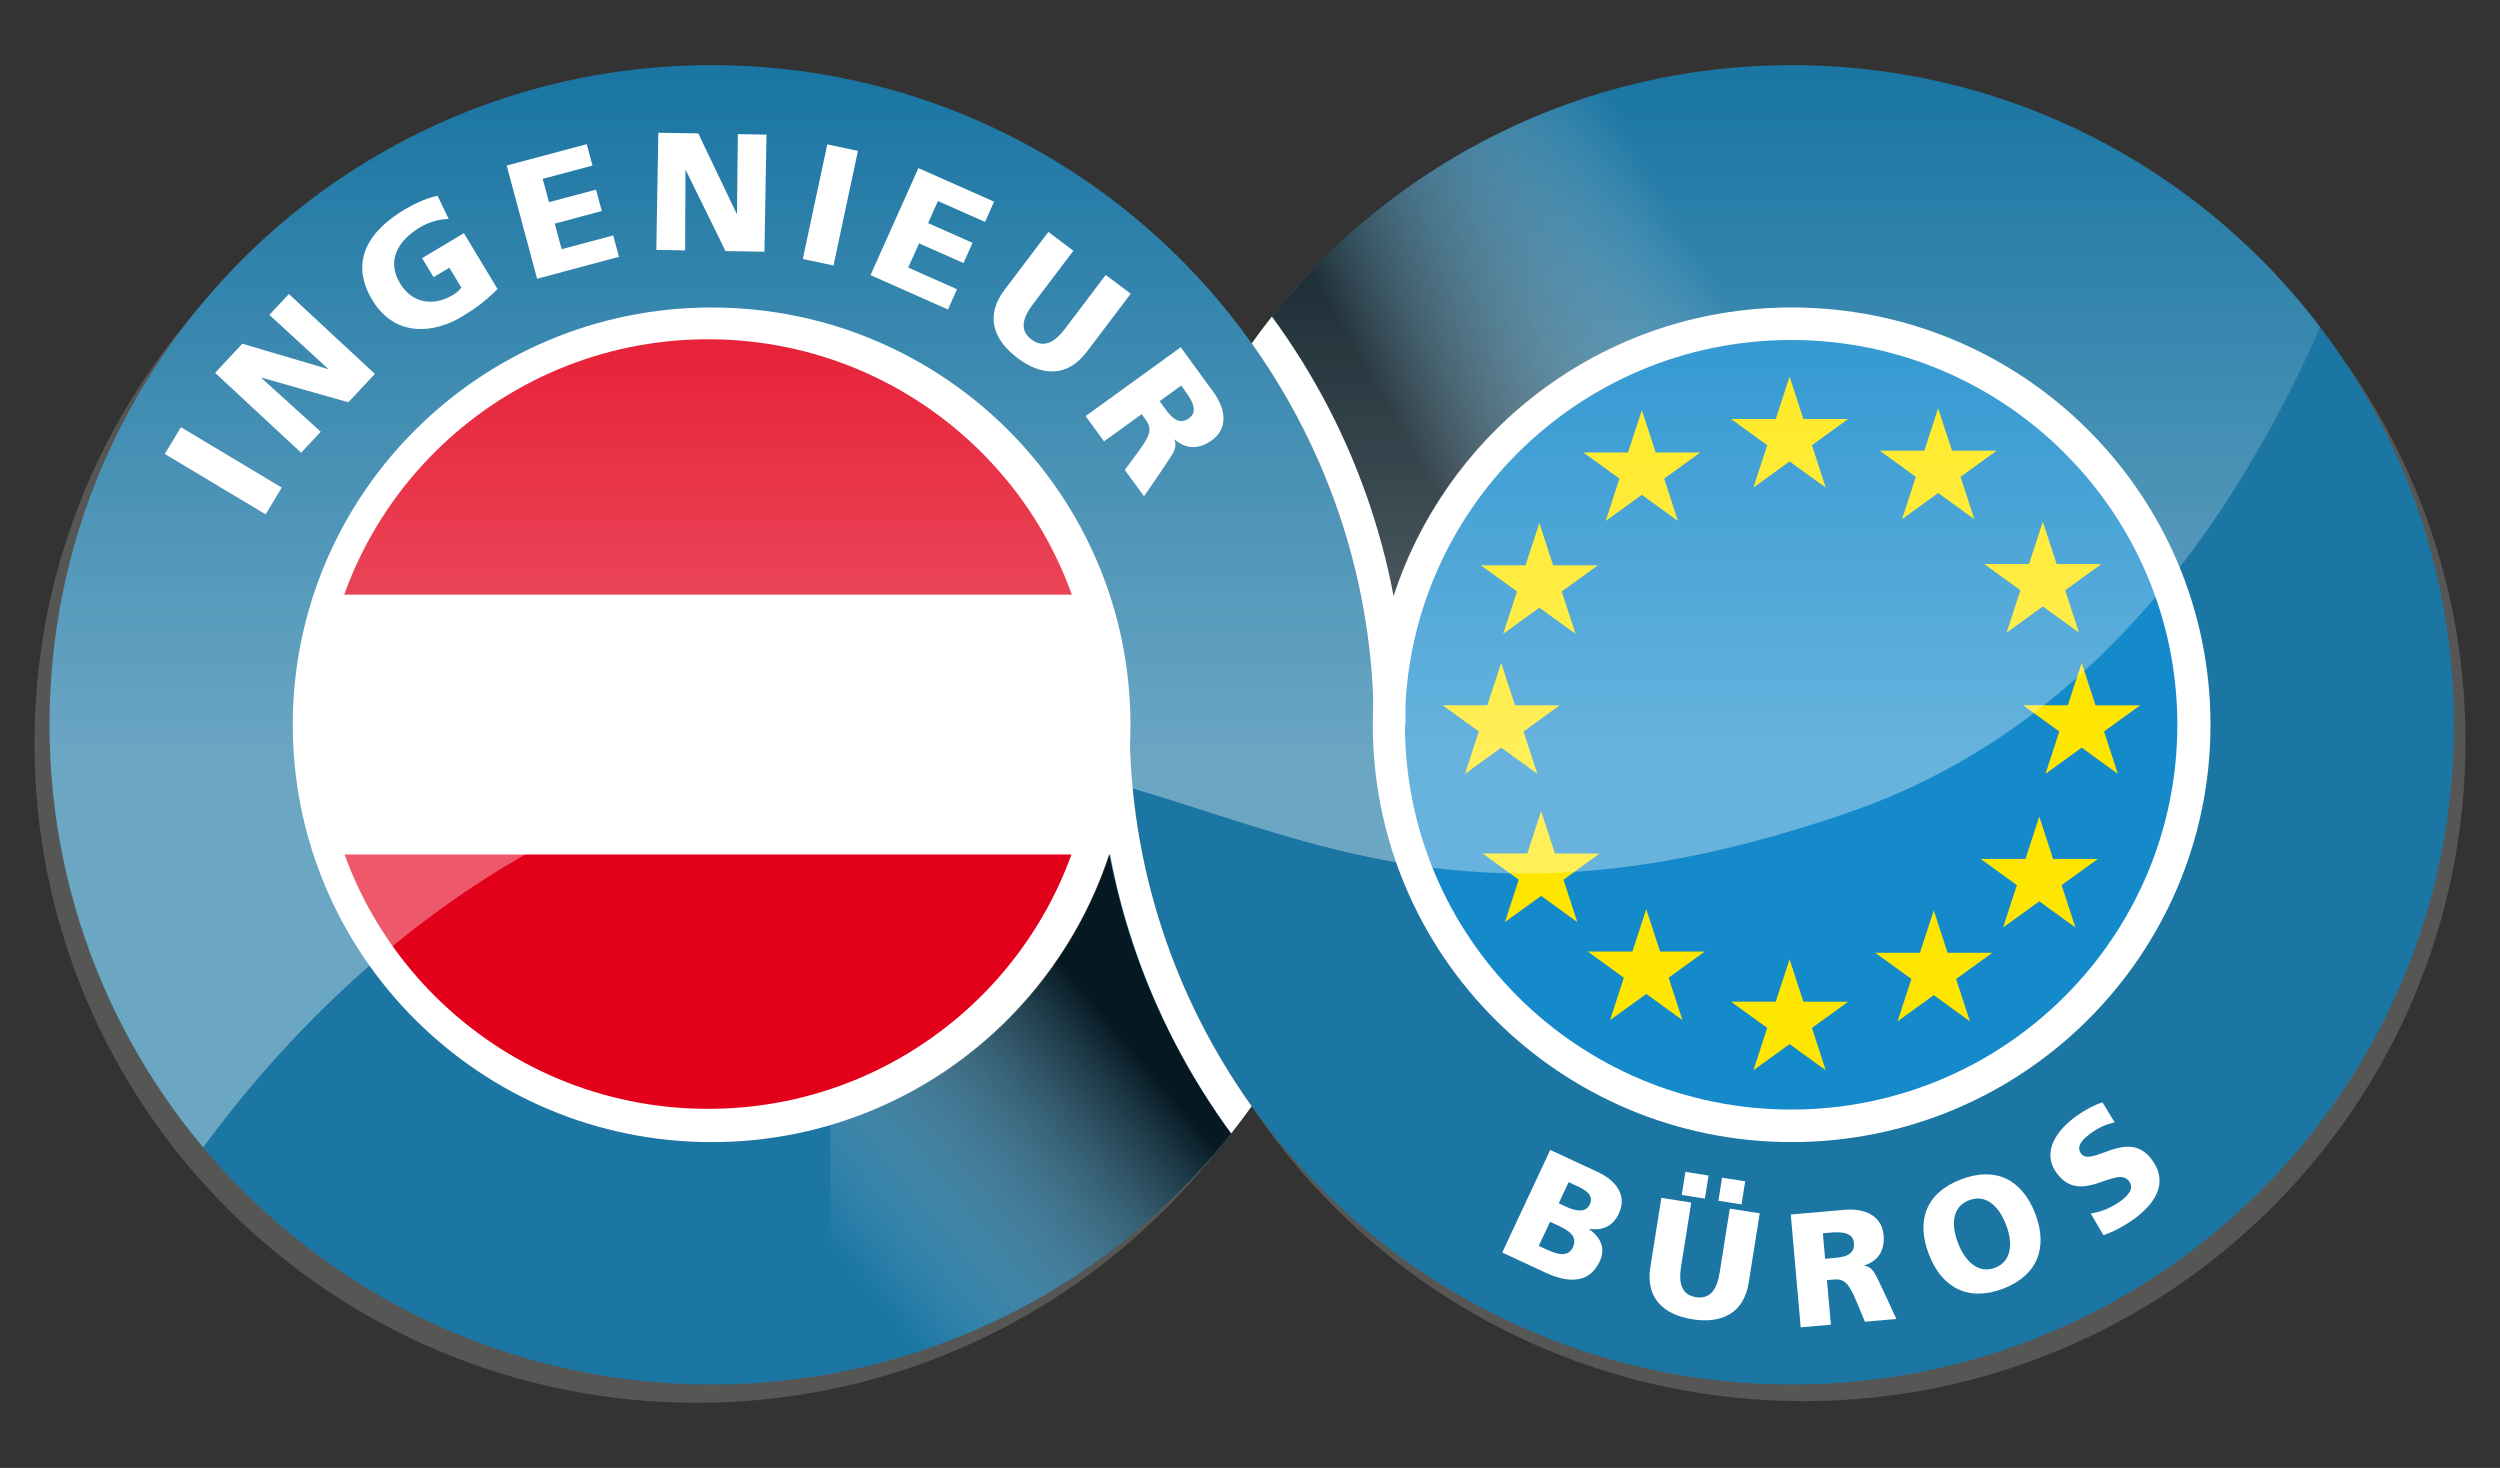
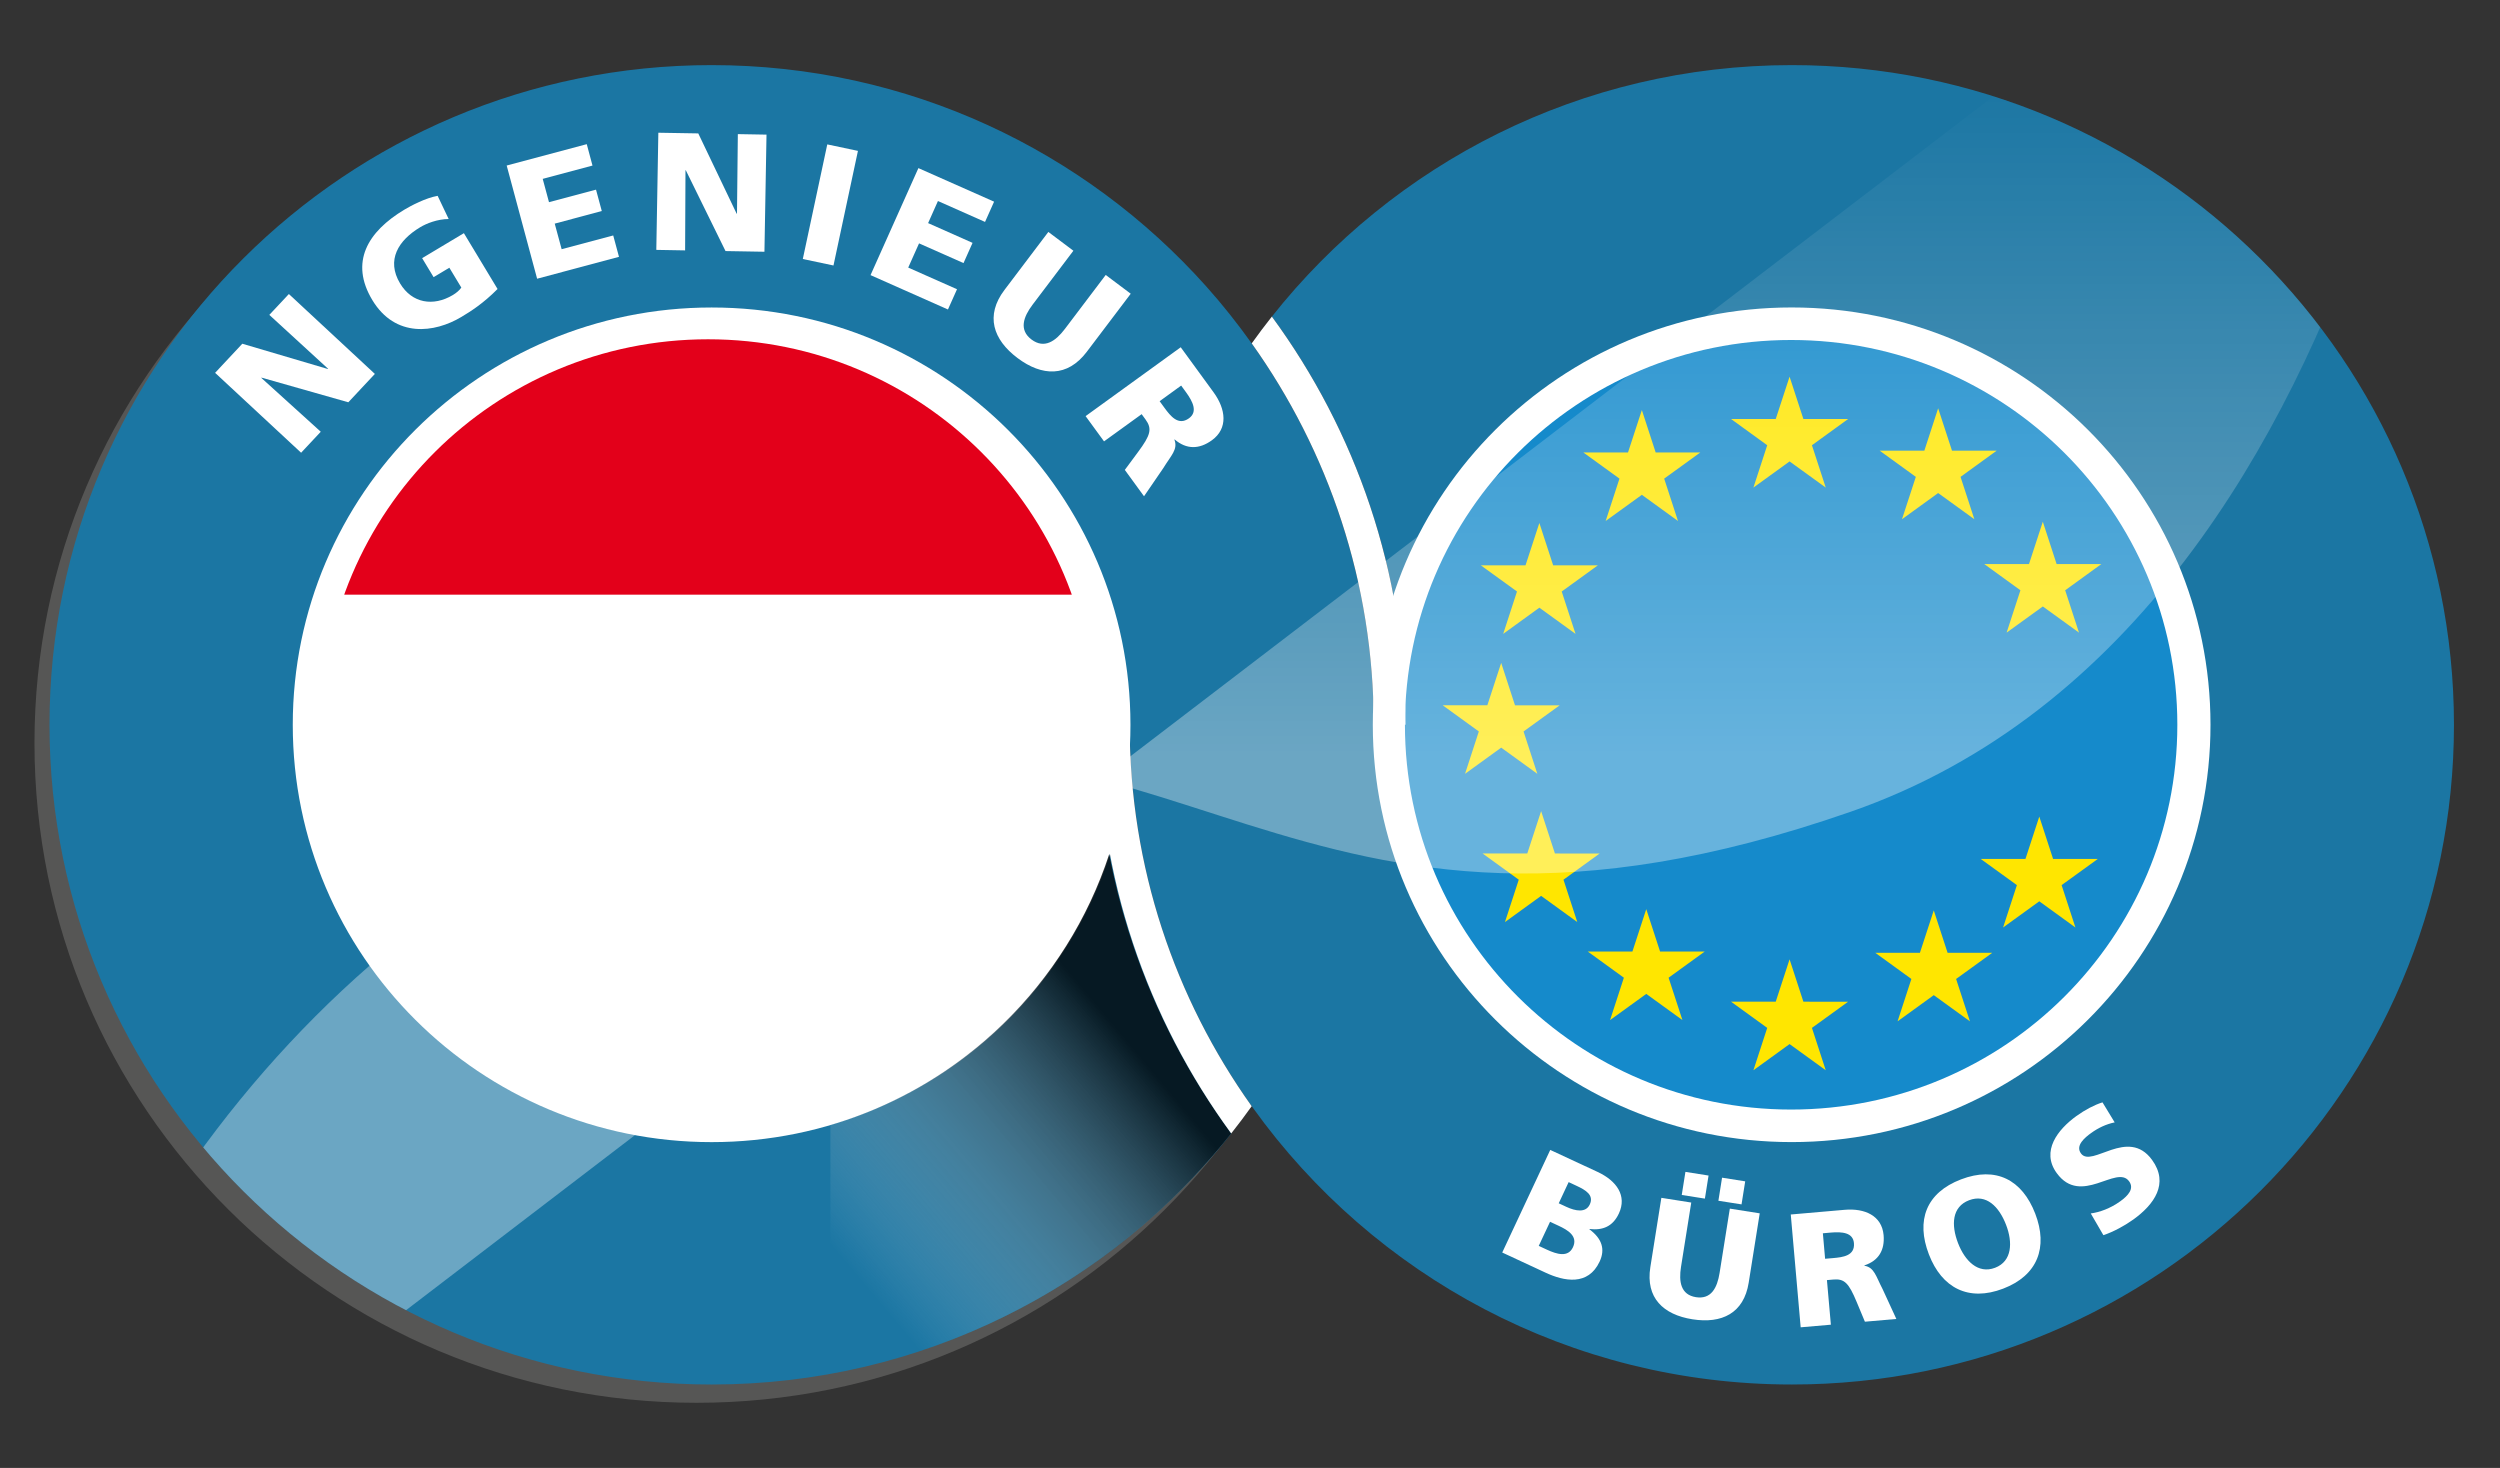
<svg xmlns="http://www.w3.org/2000/svg" viewBox="0 0 736.85 432.65">
  <rect x="0" y="0" width="736.85" height="432.65" fill="#333333" stroke="none" />
  <defs>
    <style>
      .cls-1 {
        clip-path: url(#clippath);
      }

      .cls-2 {
        fill: none;
      }

      .cls-2, .cls-3, .cls-4, .cls-5, .cls-6, .cls-7, .cls-8, .cls-9, .cls-10, .cls-11, .cls-12 {
        stroke-width: 0px;
      }

      .cls-3 {
        fill: #158acb;
      }

      .cls-4 {
        fill: #565655;
      }

      .cls-5 {
        fill: #1b76a3;
      }

      .cls-6 {
        fill: url(#Unbenannter_Verlauf_26);
        opacity: .79;
      }

      .cls-6, .cls-8 {
        mix-blend-mode: multiply;
      }

      .cls-7 {
        fill: url(#Unbenannter_Verlauf_41);
        opacity: .35;
      }

      .cls-13 {
        clip-path: url(#clippath-1);
      }

      .cls-8 {
        fill: url(#Unbenannter_Verlauf_27);
        opacity: .8;
      }

      .cls-9 {
        fill: #e3001a;
      }

      .cls-10 {
        fill: #ffe600;
      }

      .cls-11 {
        fill-rule: evenodd;
      }

      .cls-11, .cls-12 {
        fill: #fff;
      }

      .cls-14 {
        isolation: isolate;
      }
    </style>
    <clipPath id="clippath">
      <path class="cls-2" d="M94.85,213.41c0,62.63,50.97,113.41,113.84,113.41s113.82-50.78,113.82-113.41-50.96-113.41-113.82-113.41-113.84,50.77-113.84,113.41" />
    </clipPath>
    <linearGradient id="Unbenannter_Verlauf_27" data-name="Unbenannter Verlauf 27" x1="363.41" y1="143.56" x2="533.58" y2="45.31" gradientUnits="userSpaceOnUse">
      <stop offset=".26" stop-color="#000" />
      <stop offset=".78" stop-color="#f8f8f8" stop-opacity="0" />
    </linearGradient>
    <linearGradient id="Unbenannter_Verlauf_26" data-name="Unbenannter Verlauf 26" x1="232.26" y1="390.03" x2="376.82" y2="268.73" gradientUnits="userSpaceOnUse">
      <stop offset=".13" stop-color="#fff" stop-opacity="0" />
      <stop offset=".69" stop-color="#000" />
    </linearGradient>
    <clipPath id="clippath-1">
      <path class="cls-2" d="M528.12,19.19c-65.73,0-123.82,32.41-159.18,82.03-35.36-49.62-93.46-82.03-159.19-82.03C101.96,19.19,14.59,106.24,14.59,213.63s87.37,194.44,195.15,194.44c65.73,0,123.83-32.41,159.19-82.03,35.36,49.62,93.46,82.03,159.18,82.03,107.78,0,195.15-87.05,195.15-194.44S635.9,19.19,528.12,19.19Z" />
    </clipPath>
    <linearGradient id="Unbenannter_Verlauf_41" data-name="Unbenannter Verlauf 41" x1="293" y1="-187.09" x2="293" y2="474.52" gradientUnits="userSpaceOnUse">
      <stop offset=".32" stop-color="#fff" stop-opacity="0" />
      <stop offset=".62" stop-color="#fff" />
    </linearGradient>
  </defs>
  <g class="cls-14">
    <g id="Ebene_1" data-name="Ebene 1">
      <g>
        <g id="schatten">
-           <path class="cls-4" d="M336.38,218.53c0-107.39,87.37-194.44,195.15-194.44s195.15,87.05,195.15,194.44-87.37,194.44-195.15,194.44-195.15-87.05-195.15-194.44" />
          <path class="cls-4" d="M10.16,219.02C10.16,111.63,97.54,24.58,205.32,24.58s195.16,87.05,195.16,194.44-87.37,194.44-195.16,194.44S10.16,326.41,10.16,219.02" />
        </g>
        <path id="kreise_blau" data-name="kreise blau" class="cls-5" d="M528.12,19.19c-62.17,0-117.51,29-153.25,74.13,24.76,33.73,39.39,75.3,39.39,120.29h-9.36c0-41.89-13.35-80.65-35.97-112.39-4.18-5.87-8.66-11.5-13.45-16.86-35.74-39.97-87.78-65.17-145.74-65.17C101.96,19.19,14.59,106.24,14.59,213.63s87.37,194.44,195.15,194.44c62.12,0,117.42-28.95,153.16-74-24.72-33.8-39.34-75.41-39.24-120.44l9.31.02c0,41.89,13.35,80.65,35.97,112.39.15.21.3.43.46.64,35.4,49.26,93.28,81.39,158.73,81.39,107.78,0,195.15-87.05,195.15-194.44S635.9,19.19,528.12,19.19Z" />
        <g id="kreise_weiss" data-name="kreise weiss">
          <path class="cls-12" d="M404.62,213.62c0-67.93,55.27-123,123.45-123s123.45,55.06,123.45,123-55.27,123-123.45,123-123.45-55.06-123.45-123" />
          <path class="cls-12" d="M86.29,213.63c0-67.93,55.27-123,123.45-123s123.45,55.06,123.45,123-55.27,123-123.45,123-123.45-55.06-123.45-123" />
        </g>
        <g id="ingenieur">
          <g class="cls-1">
            <rect class="cls-9" x="96.04" y="84.21" width="226.37" height="91.06" />
-             <rect class="cls-9" x="96.04" y="251.84" width="226.37" height="91.06" />
          </g>
-           <polygon class="cls-12" points="78.28 151.59 83.04 143.71 53.33 125.91 48.57 133.8 78.28 151.59" />
          <polygon class="cls-12" points="88.75 133.44 94.54 127.25 77.01 111.37 77.08 111.3 102.66 118.57 110.49 110.21 85.14 86.66 79.38 92.81 96.7 108.69 96.63 108.76 71.42 101.31 63.4 109.89 88.75 133.44" />
          <path class="cls-12" d="M136.72,68.73l-12.3,7.36,3.38,5.6,4.64-2.78,3.53,5.85c-.52.78-1.44,1.56-2.5,2.2-5.79,3.46-12.04,2.42-15.54-3.4-4.17-6.92-.5-12.74,5.92-16.59,1.87-1.12,5.04-2.39,8.39-2.42l-3.25-6.83c-3.56.63-7.82,2.89-9.78,4.06-10.89,6.52-16.19,15.52-9.46,26.68,6.76,11.19,18.31,9.7,26.23,4.96,2.73-1.63,6.42-3.95,10.67-8.24l-9.92-16.45Z" />
          <polygon class="cls-12" points="158.31 82.15 182.44 75.7 180.74 69.4 165.54 73.45 163.5 65.91 177.37 62.2 175.67 55.9 161.81 59.59 159.96 52.72 174.63 48.8 172.94 42.49 149.34 48.79 158.31 82.15" />
          <polygon class="cls-12" points="193.44 73.65 201.93 73.8 202.04 50.19 202.14 50.19 213.84 74 225.31 74.2 225.92 39.68 217.47 39.53 217.22 62.98 217.12 62.98 205.81 39.32 194.04 39.12 193.44 73.65" />
          <polygon class="cls-12" points="236.62 76.34 245.66 78.25 252.87 44.47 243.83 42.56 236.62 76.34" />
          <polygon class="cls-12" points="256.58 81.09 279.4 91.22 282.07 85.25 267.69 78.87 270.88 71.73 283.99 77.54 286.65 71.58 273.55 65.76 276.45 59.25 290.33 65.41 293 59.44 270.69 49.55 256.58 81.09" />
          <path class="cls-12" d="M333.28,86.58l-7.38-5.54-12.02,15.89c-2.75,3.64-6.07,5.97-9.84,3.15-3.77-2.83-2.43-6.66.32-10.3l12.01-15.88-7.38-5.54-12.94,17.11c-5.71,7.55-3.36,14.64,3.86,20.06,7.21,5.42,14.71,5.71,20.41-1.84l12.95-17.11Z" />
          <path class="cls-11" d="M348.13,113.64l1.43,1.96c2.07,2.84,3.49,5.79.88,7.69-3.17,2.29-5.47-.69-7.23-3.09l-1.42-1.95,6.34-4.6ZM319.97,122.65l5.43,7.44,11.09-8.02,1.14,1.56c2.01,2.76,1.51,4.6-2.21,9.61l-3.89,5.26,5.66,7.77,5.65-8.25c2.39-3.88,4.4-5.58,3.3-8.44l.08-.06c3.47,2.99,7.24,2.95,10.98.24,4.82-3.49,4.12-9.16.5-14.12l-9.69-13.29-28.04,20.3Z" />
        </g>
        <g id="büros">
          <path class="cls-3" d="M414.09,213.62c0-62.64,50.97-113.41,113.83-113.41s113.83,50.77,113.83,113.41-50.96,113.41-113.83,113.41-113.83-50.77-113.83-113.41" />
          <polygon class="cls-10" points="538.12 143.71 527.46 136 516.8 143.71 520.87 131.23 510.21 123.5 523.38 123.5 527.46 111.02 531.53 123.5 544.71 123.5 534.05 131.23 538.12 143.71" />
          <polygon class="cls-10" points="581.92 153.04 571.25 145.32 560.59 153.04 564.67 140.55 554.01 132.83 567.18 132.83 571.25 120.34 575.33 132.83 588.5 132.83 577.85 140.55 581.92 153.04" />
          <polygon class="cls-10" points="494.57 153.56 483.92 145.84 473.25 153.56 477.32 141.07 466.66 133.35 479.84 133.35 483.92 120.86 487.99 133.35 501.16 133.35 490.5 141.07 494.57 153.56" />
          <polygon class="cls-10" points="612.76 186.46 602.1 178.75 591.43 186.46 595.5 173.98 584.85 166.26 598.02 166.26 602.1 153.77 606.17 166.26 619.34 166.26 608.69 173.98 612.76 186.46" />
          <polygon class="cls-10" points="464.37 186.83 453.71 179.11 443.05 186.83 447.12 174.34 436.46 166.63 449.63 166.63 453.71 154.14 457.78 166.63 470.95 166.63 460.3 174.34 464.37 186.83" />
-           <polygon class="cls-10" points="624.21 228.08 613.56 220.36 602.89 228.08 606.96 215.59 596.3 207.87 609.48 207.87 613.56 195.38 617.63 207.88 630.8 207.88 620.14 215.59 624.21 228.08" />
          <polygon class="cls-10" points="453.12 228.08 442.46 220.36 431.8 228.08 435.87 215.59 425.21 207.87 438.38 207.87 442.46 195.38 446.53 207.88 459.71 207.88 449.05 215.59 453.12 228.08" />
          <polygon class="cls-10" points="464.89 271.77 454.23 264.05 443.57 271.77 447.64 259.28 436.98 251.56 450.15 251.56 454.23 239.07 458.3 251.56 471.48 251.57 460.82 259.28 464.89 271.77" />
          <polygon class="cls-10" points="495.88 300.66 485.22 292.94 474.55 300.66 478.62 288.17 467.97 280.45 481.14 280.45 485.22 267.96 489.29 280.45 502.46 280.45 491.8 288.17 495.88 300.66" />
          <polygon class="cls-10" points="538.12 315.45 527.46 307.73 516.8 315.45 520.87 302.96 510.21 295.24 523.38 295.24 527.46 282.75 531.53 295.24 544.71 295.25 534.05 302.96 538.12 315.45" />
          <polygon class="cls-10" points="611.71 273.37 601.06 265.65 590.39 273.37 594.46 260.88 583.8 253.17 596.98 253.17 601.06 240.68 605.13 253.17 618.3 253.17 607.64 260.88 611.71 273.37" />
          <polygon class="cls-10" points="580.62 301.03 569.96 293.31 559.29 301.03 563.36 288.54 552.71 280.82 565.88 280.82 569.96 268.33 574.03 280.82 587.2 280.83 576.54 288.54 580.62 301.03" />
          <path class="cls-11" d="M462.33,348.41l2.35,1.1c2.69,1.25,5.19,2.72,3.89,5.5-1.19,2.55-4.24,1.93-6.89.7l-2.26-1.05,2.92-6.24ZM456.86,360.11l2.48,1.15c2.78,1.29,5.81,3.07,4.27,6.36-1.44,3.07-4.73,2.07-7.69.7l-2.39-1.11,3.33-7.1ZM442.77,369.17l12.78,5.94c5.43,2.53,12.53,3.98,15.92-3.26,1.73-3.68.65-6.82-3.01-9.52l.04-.09c3.92.45,6.87-.76,8.65-4.58,2.43-5.2-.63-9.62-6.28-12.25l-13.95-6.48-14.15,30.23Z" />
          <path class="cls-11" d="M518.66,357.62l-8.81-1.39-3.02,18.97c-.69,4.34-2.46,7.84-6.96,7.13-4.5-.71-5.1-4.58-4.41-8.92l3.02-18.97-8.81-1.39-3.25,20.44c-1.43,9.02,3.8,14,12.42,15.36,8.62,1.36,15.14-1.77,16.57-10.79l3.25-20.44ZM495.68,352.2l6.82,1.08,1.08-6.8-6.82-1.08-1.08,6.8ZM506.48,353.91l6.82,1.07,1.08-6.79-6.82-1.08-1.08,6.8Z" />
          <path class="cls-11" d="M537.26,363.5l2.35-.21c3.39-.29,6.54,0,6.82,3.1.33,3.76-3.29,4.17-6.16,4.42l-2.34.2-.66-7.52ZM530.74,391.21l8.89-.77-1.16-13.14,1.87-.17c3.3-.29,4.57,1.04,6.89,6.6l2.43,5.83,9.27-.81-4.04-8.77c-2.03-3.9-2.44-6.41-5.38-6.92v-.1c4.2-1.37,6.05-4.51,5.66-8.94-.51-5.72-5.57-7.96-11.49-7.44l-15.87,1.38,2.92,33.23Z" />
          <path class="cls-11" d="M577.12,366.42c-2.08-5.4-1.82-10.72,3.24-12.66,5.06-1.93,8.83,1.84,10.91,7.25,1.98,5.13,1.82,10.72-3.24,12.65-5.06,1.94-8.93-2.11-10.91-7.24M568.52,369.71c3.81,9.91,11.67,14.01,21.88,10.11,10.21-3.9,13.28-12.2,9.47-22.1-3.85-9.99-11.58-14.05-21.88-10.11-10.3,3.94-13.32,12.1-9.47,22.1" />
          <path class="cls-12" d="M619.94,364.06c2.97-.97,6.39-2.86,8.92-4.68,6.01-4.36,10.53-10.52,5.43-17.52-7.1-9.74-17.77,2.47-20.95-1.9-1.72-2.36,1.19-4.7,3.02-6.03,2.06-1.48,4.43-2.62,6.92-3.12l-3.59-5.9c-2.28.7-5.12,2.17-7.72,4.05-5.43,3.93-10.5,10.32-5.76,16.81,7.16,9.82,17.66-2.62,21.32,2.4,1.58,2.17-.26,4.2-2.55,5.86-2.99,2.16-6.15,3.27-8.75,3.62l3.72,6.4Z" />
        </g>
        <g id="schatten-2" data-name="schatten">
-           <path class="cls-8" d="M374.88,93.34c17.63,24.02,30.12,52.03,35.85,82.41,15.09-46.5,57.2-80.83,107.93-84.65V19.48c-58.31,2.78-109.87,31.04-143.78,73.86Z" />
          <path class="cls-6" d="M244.75,331.55v73.37c47.65-8.61,89.26-34.46,118.12-70.84-17.65-23.99-30.17-51.97-35.94-82.33-12.53,38.29-43.3,68.34-82.18,79.8Z" />
        </g>
        <g id="trennung_weiss" data-name="trennung weiss">
          <path class="cls-12" d="M404.9,213.6h9.36c0-44.98-14.64-86.56-39.39-120.29-2.04,2.58-4.02,5.22-5.94,7.9,22.62,31.74,35.96,70.5,35.97,112.39Z" />
          <path class="cls-12" d="M332.96,213.65l-9.31-.02c-.11,45.03,14.52,86.63,39.24,120.44,2.08-2.62,4.09-5.3,6.03-8.02-22.62-31.74-35.96-70.5-35.97-112.39Z" />
        </g>
        <g id="spiegelung">
          <g class="cls-13">
-             <path class="cls-7" d="M4.15,474.52c9.22-99.92,98.95-219.05,208.22-245.96,137.04-33.75,166.21,68.81,333.17,10.67,166.06-57.82,181.42-317.47,181.42-317.47L8.53-187.09-140.96,124.94,4.15,474.52Z" />
+             <path class="cls-7" d="M4.15,474.52c9.22-99.92,98.95-219.05,208.22-245.96,137.04-33.75,166.21,68.81,333.17,10.67,166.06-57.82,181.42-317.47,181.42-317.47Z" />
          </g>
        </g>
      </g>
    </g>
  </g>
</svg>